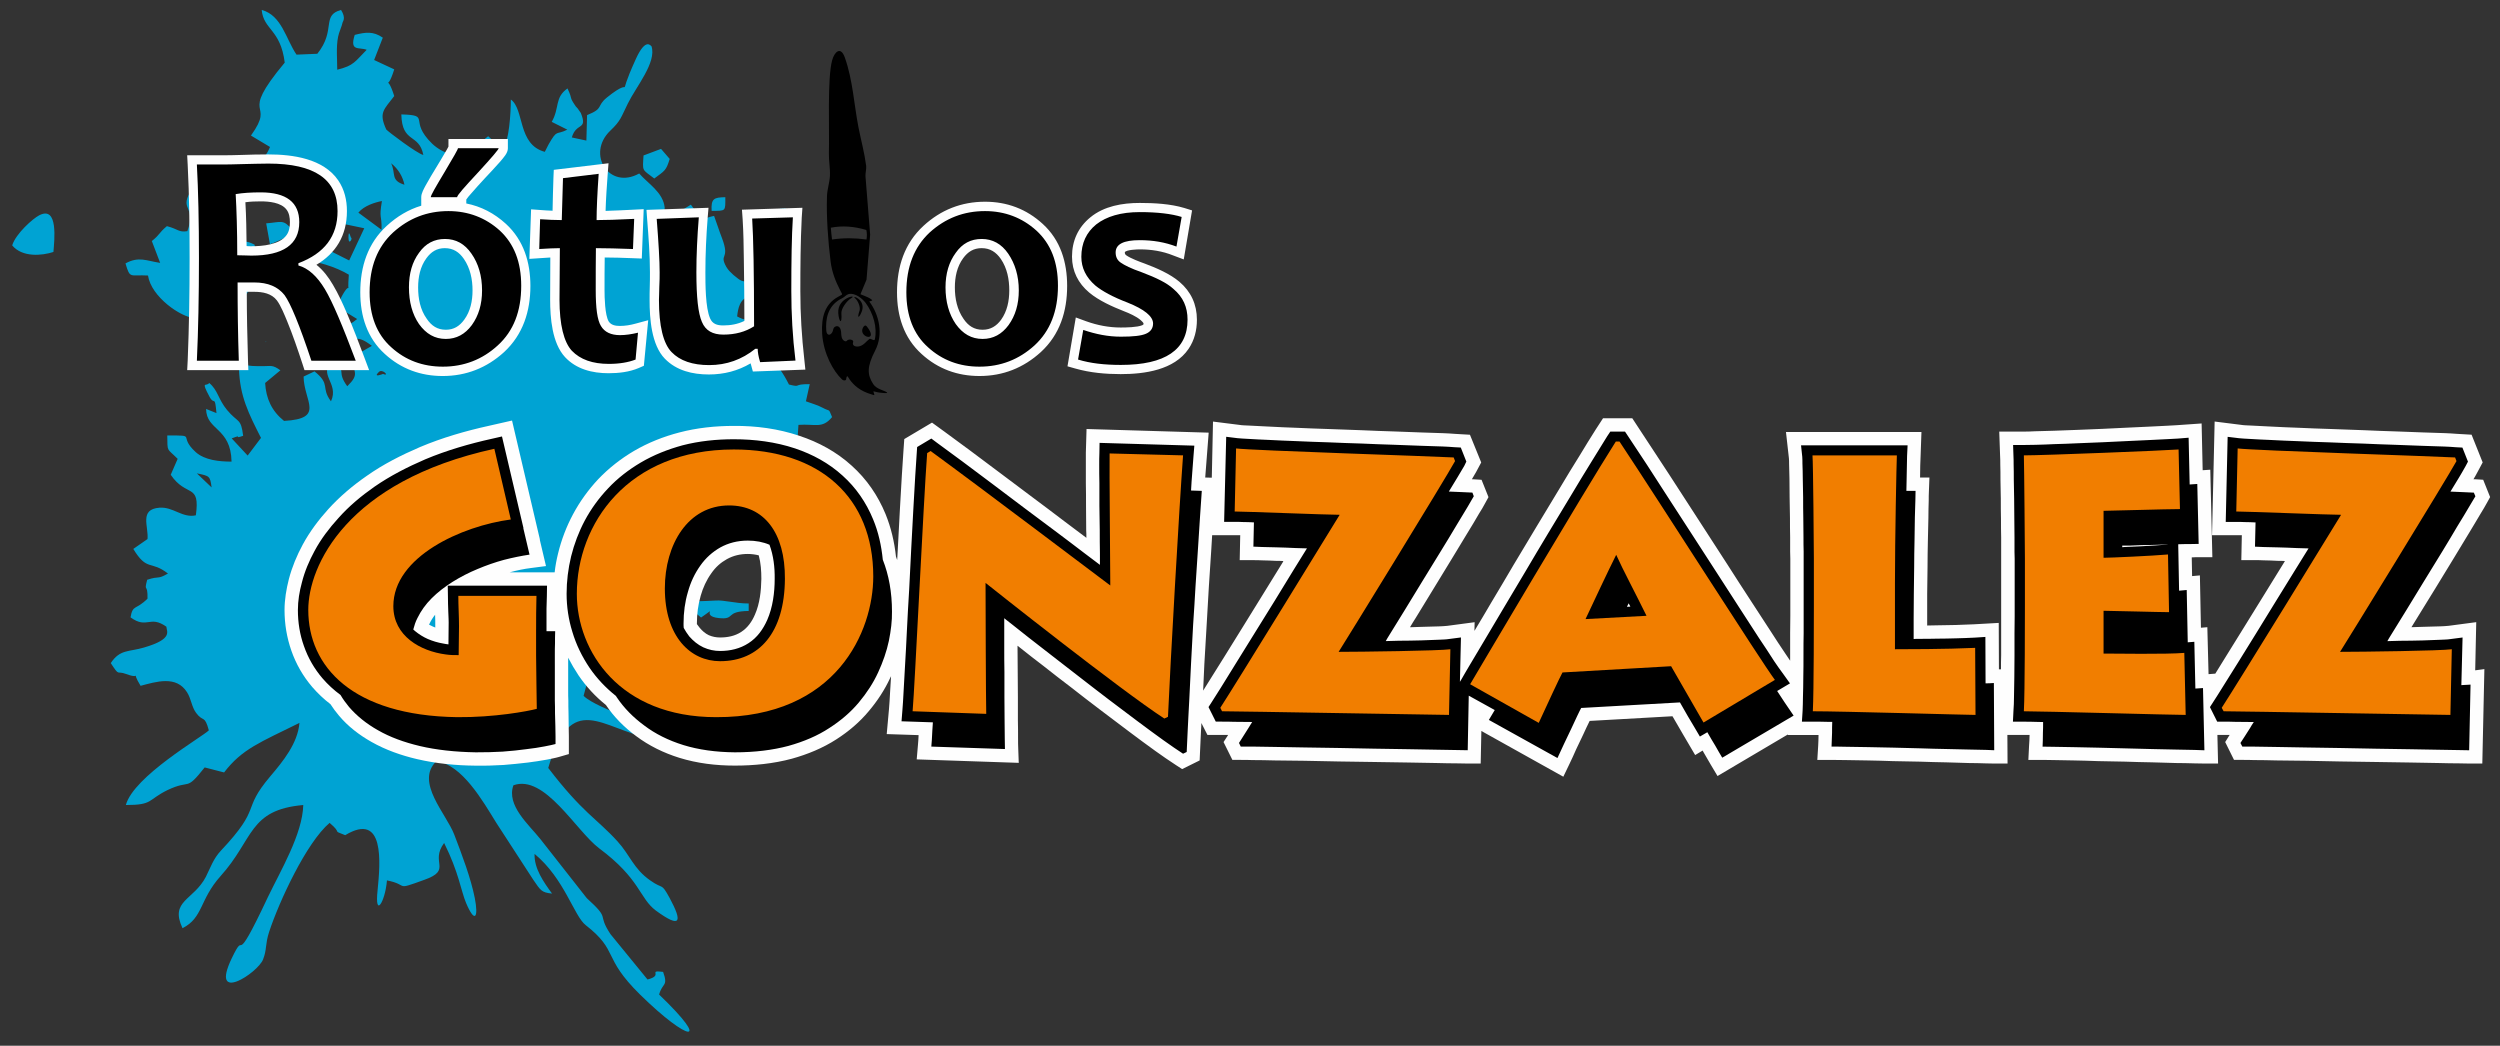
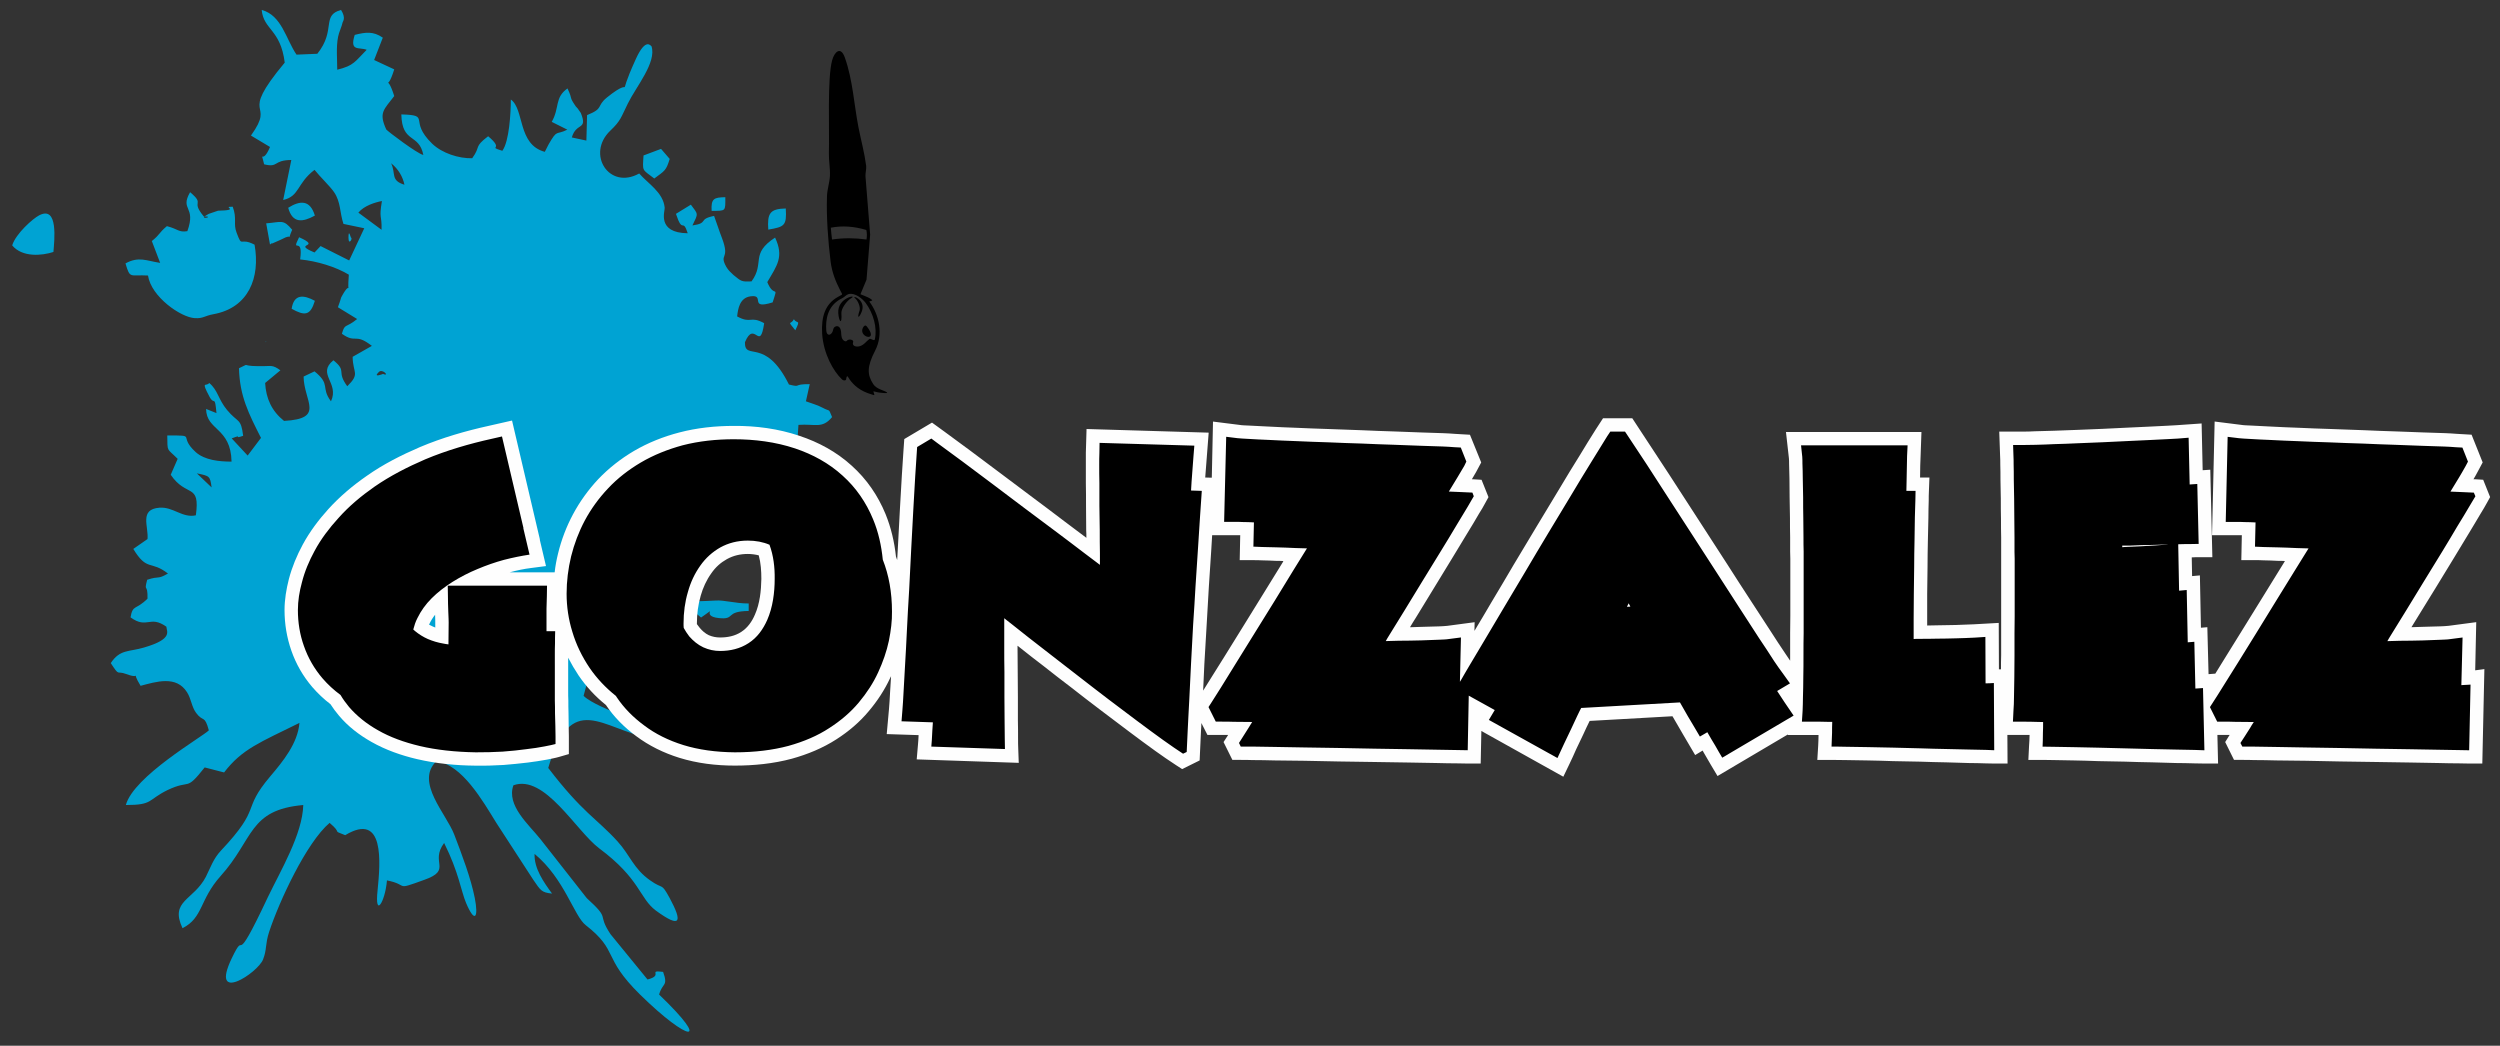
<svg xmlns="http://www.w3.org/2000/svg" version="1.1" id="Layer_1" x="0px" y="0px" width="300px" height="125.492px" viewBox="0 0 300 125.492" enable-background="new 0 0 300 125.492" xml:space="preserve">
  <rect x="0" y="0" width="300" height="125.492" fill="#333333" stroke="none" />
  <g>
    <path fill-rule="evenodd" clip-rule="evenodd" fill="#00A3D3" d="M23.625,56.806c1.539,0.312,1.58,0.312,1.768,1.684L23.625,56.806   z M26.869,50.901l-3.244,5.905L26.869,50.901z M26.869,50.901l-0.457-0.436 M25.975,49.571l0.437,0.894 M45.456,44.644   c0.437-0.457,1.372,0.582,0.499,0.229C45.955,44.873,44.687,45.392,45.456,44.644L45.456,44.644z M37.743,30.298l7.713,14.346   L37.743,30.298z M45.788,27.574l-2.785-2.058c0.665-0.811,1.954-1.227,2.827-1.393C45.456,26.369,45.83,25.662,45.788,27.574   L45.788,27.574z M46.932,19.591c0.873,0.686,1.414,1.643,1.601,2.578C46.828,21.649,47.535,20.839,46.932,19.591L46.932,19.591z    M37.743,30.298c-2.849-1.186,1.04-0.541-1.85-1.829c-1.04,2.1,0.54-0.292,0.125,2.661c2.037,0.208,4.241,0.873,5.842,1.83   c-0.249,3.161,0.416,0.229-0.915,2.724c0,0.042-0.312,0.999-0.395,1.185l2.308,1.414c-1.435,1.165-1.455,0.458-1.83,1.768   c1.747,1.247,1.518-0.166,3.597,1.455l-2.308,1.31c0.021,1.996,0.936,1.975-0.645,3.534c-1.372-1.871,0.042-1.726-1.663-3.118   c-2.038,1.663,0.749,2.681-0.291,4.928c-1.269-1.706,0.021-1.976-1.975-3.598l-1.31,0.624c0.021,2.953,2.641,5.052-2.35,5.323   c-1.476-1.185-2.162-2.682-2.266-4.553l1.83-1.518c-0.936-0.686-1.123-0.499-2.079-0.499h-0.603   c-2.246-0.021-0.77-0.437-2.287,0.25c0.083,3.347,1.164,5.447,2.641,8.357l-1.601,2.121l-1.913-2.059   c1.498-0.582,0.063,0.146,1.373-0.312c-0.27-2.183-0.603-1.497-1.933-3.098c-1.082-1.31-1.082-2.37-2.142-3.243   c-0.333,0.499-1.04-0.375,0.042,1.663c0.603,1.102,0.624-0.332,0.832,1.955l-1.248-0.5c0.042,2.621,2.973,2.205,3.057,6.321   c-1.456,0-3.223-0.167-4.304-1.144c-2.204-2.016,0.291-1.996-3.41-1.996c0.041,2.058-0.104,1.455,1.247,2.807l-0.832,1.912   c1.892,2.787,3.555,0.915,3.015,4.865c-1.622,0.354-2.703-1.039-4.366-0.914c-2.454,0.187-1.29,2.245-1.435,3.762l-1.705,1.185   c1.664,2.745,2.08,1.332,4.158,2.954c-1.351,0.769-0.915,0.229-2.494,0.748c-0.416,1.622,0.083,0.291,0.041,2.266   c-1.414,1.413-1.768,0.665-2.037,2.244c2.017,1.457,2.287-0.311,4.304,1.124c0,0.541,0.894,1.455-2.683,2.494   c-1.809,0.542-2.89,0.188-3.991,1.872c1.102,1.684,0.644,0.852,1.85,1.309c2.059,0.77,0.416-0.727,1.726,1.415   c1.892-0.5,4.283-1.268,5.572,0.769c0.519,0.812,0.541,1.747,1.102,2.495c0.852,1.145,0.998,0.167,1.517,2.08   c-0.79,0.79-9.022,5.51-9.959,8.96c3.286,0,2.579-0.602,4.99-1.788c2.869-1.372,2.1,0.27,4.47-2.724l2.329,0.603   c2.162-2.827,4.345-3.617,9.043-5.945c-0.208,2.473-1.996,4.636-3.493,6.403c-3.555,4.198-0.894,3.576-5.925,8.919   c-0.915,0.978-1.248,2.017-1.808,3.14c-1.477,2.848-4.367,2.848-2.807,6.174c2.494-1.268,2.016-3.389,4.553-6.237   c4.034-4.469,3.347-7.962,9.938-8.545c-0.083,3.472-2.724,7.881-4.241,11.041c-4.428,9.418-2.453,3.409-4.346,7.36   c-2.661,5.551,3.14,1.745,3.764,0.125c0.478-1.227,0.229-1.767,0.728-3.307c1.206-3.659,4.47-10.707,7.255-13.077   c1.642,1.394,0.146,0.811,1.871,1.477c4.761-2.87,4.221,3.285,3.888,6.612c-0.375,3.43,0.915,1.413,1.123-1.185   c2.744,0.54,0.79,1.269,4.47-0.063c3.431-1.207,0.645-2.079,2.391-4.428c1.767,3.535,2.017,5.738,2.64,7.214   c1.061,2.494,1.497,1.726,1.04-0.603c-0.479-2.412-1.518-5.136-2.453-7.589c-0.957-2.536-4.74-6.32-2.163-8.835   c3.098,0.395,5.593,4.803,7.214,7.422l4.428,6.819c0.873,1.269,0.978,1.518,2.245,1.643c-1.019-1.393-2.162-3.014-2.099-4.761   c3.576,2.952,4.74,7.464,6.133,8.545c4.034,3.16,1.913,3.784,6.528,8.336c5.842,5.738,8.691,6.134,2.287,0   c0.375-1.434,1.123-0.935,0.478-2.724c-1.954-0.229,0.146,0.396-1.871,0.915l-4.449-5.447c-1.705-2.598,0.124-1.622-2.849-4.324   l-5.551-7.069c-1.393-1.747-4.116-4.055-3.243-6.466c3.763-1.351,7.505,5.467,10.292,7.567c4.947,3.68,4.802,5.968,6.797,7.465   c3.098,2.266,3.161,1.289,1.664-1.497c-1.081-1.956-0.686-0.936-2.371-2.142c-1.975-1.393-2.391-3.015-3.888-4.658   c-2.474-2.723-4.199-3.429-8.315-8.815c2.744-9.417,6.465-4.678,12.225-3.555c1.269,0.25,6.445,2.038,7.63,2.598l-0.021-1.933   c-1.788-0.52-2.121-0.207-4.138-0.977c-2.308-0.895-9.834-3.181-11.455-4.782l0.437-1.642c1.455,1.019,3.7,2.037,5.489,1.455   c0.354-1.622,0.104,0-1.352-4.345c-2.017-0.666-4.47-0.894-4.699-3.43c2.807,0.02,4.677,1.788,6.674,0.333   c-0.374-4.096-8.192,0.644-7.464-5.593l3.452-1.414c0.312-4.033-3.638-1.727-1.788-6.777c0.042-0.104,0.52-1.248,0.541-1.269   l0.292-0.625c0.312-0.582,0.27-0.436,0.561-0.769c1.684,0.146,2.308,0.187,2.724,1.788c1.081,1.663-0.354,0.915,1.31,2.287   c1.476-0.604,1.143-1.311,2.682-1.997c1.642-0.707,1.934,0.333,3.244,1.124c1.393-0.812,1.06-0.416,2.204-1.56l-1.706-1.892   c0.749-1.122,1.04-1.518,2.579-1.746c0.083-0.021,0.208-0.042,0.291-0.042l0.582-0.042c0.146,0,0.707-0.208,1.497,0.291   c-0.728,2.079,0.562-0.583-1.705,0.998c0.249,1.476-0.083,0.624,1.164,1.539c-1.248,1.227-1.975,1.435-0.707,3.16   c2.371-0.333,1.498-0.437,1.622-2.267l0.831-3.14c1.685,0.083-0.437,0.562,1.851,0.937c2.62-2.558-0.769-0.749,1.144-3.369   c1.58-0.063,1.039-0.291,2.183,1.206c-0.749,2.391-0.77,0.292-1.29,2.163c1.539,1.102,1.269,0.332,2.974,2.058l-1.851,0.54   l6.653,4.949c0.707,0.685,0.353,0.042,0.603,0.956c-1.871,1.352-4.179-0.271-5.78,1.913c2.931,0,2.599,0.853,4.72-0.25   c2.121-1.123,2.35-0.873,4.346,0.312l1.122-1.392c1.206,1.164,0.624,0.935,2.059,1.33c-0.166-1.829-1.996-2.932-3.472-3.95   c-1.227,1.726,0.374-0.187-0.582,1.747c-2.89-0.353-3.389-2.245-4.345-4.283c-0.769-1.56-2.578-2.87-3.763-4.553   c0.936-1.581,0.873-1.767,2.266-2.848c-1.768-2.287-2.08-1.04-1.809-4.408c2.017-0.146,2.849,0.5,4.034-0.935   c-0.499-1.144-0.104-0.562-1.185-1.144c-0.353-0.208-1.518-0.604-1.955-0.748l0.458-2.059c-2.121-0.021-0.915,0.437-2.495,0.042   c-2.869-5.779-5.322-2.745-5.28-5.073c1.165-2.765,1.788,1.29,2.308-2.287c-1.726-0.936-1.539,0.125-3.244-0.811   c0.104-0.936,0.313-2.245,1.622-2.412c1.809-0.25-0.291,1.643,2.64,0.728c0.728-2.266,0.188-0.395-0.645-2.433   c1.186-2.016,2.017-3.036,0.936-5.343c-3.036,1.996-1.185,3.015-2.828,5.26c-1.186,0.042-1.206,0.021-2.162-0.769   c-0.271-0.25-0.624-0.562-0.853-0.957c-0.935-1.684,0.478-0.79-0.52-3.451c-0.354-0.895-0.582-1.684-0.957-2.682   c-1.996,0.396-0.582,0.852-2.599,1.144c0.728-1.497,0.707-1.289-0.187-2.495l-1.789,1.102c0.832,2.516,0.79,0.395,1.414,2.329   c-3.763-0.042-2.723-2.682-2.765-3.056c-0.167-1.85-2.017-2.911-3.057-4.117c-3.617,2.017-6.383-2.35-3.472-5.135   c1.289-1.227,1.269-1.581,2.121-3.285c0.978-1.996,3.452-4.906,2.828-6.84c-0.063,0-0.666-1.144-1.871,1.497   c-2.662,5.843,0.229,1.664-3.472,4.637c-1.331,1.081-0.313,1.29-2.391,2.121l-0.083,3.057l-1.746-0.375   c0.52-1.851,1.934-0.811,1.081-2.932l-0.374-0.54c-0.063-0.084-0.167-0.167-0.229-0.25c-0.894-1.31-0.291-0.666-0.998-2.163   c-1.581,1.123-0.915,2.308-1.892,4.013l1.871,0.936c-1.393,0.707-1.164-0.125-2.246,1.767l-0.458,0.894   c-3.285-0.873-2.433-5.114-4.075-6.279c0,1.58-0.187,5.031-1.019,6.154c-1.913-0.603,0.374-0.021-1.705-1.747   c-1.767,1.352-0.832,1.164-1.913,2.641c-1.601,0.042-3.617-0.603-4.802-1.747c-2.932-2.848-0.021-3.41-3.701-3.513   c0.083,3.535,2.121,2.225,2.641,4.864c-0.707-0.125-4.325-2.869-4.449-3.056c-0.936-2.037-0.291-2.37,0.956-4.012   c-0.998-3.181-0.998,0,0-3.201l-2.412-1.124l1.04-2.681c-1.144-0.791-2.059-0.666-3.369-0.333c-0.644,2.038,0.52,1.435,1.435,1.788   c-1.393,1.393-1.498,1.892-3.534,2.391c0-1.29-0.146-2.682,0.103-3.951c0.083-0.499,0.458-1.268,0.541-1.725   c0.021-0.125,0.437-0.499-0.187-1.497c-2.391,0.645-0.562,2.412-2.848,5.26l-2.495,0.104c-1.268-1.851-1.768-4.72-4.179-5.364   c0.229,2.412,2.266,2.308,2.765,6.32c-5.759,6.903-0.935,4.408-4.054,8.753l2.287,1.371c-0.957,2.288-1.164,0.105-0.707,2.08   c1.789,0.437,1.019-0.499,3.264-0.519l-0.977,4.802c1.996-0.457,1.622-1.996,3.763-3.617c0.603,0.77,1.871,1.975,2.349,2.682   c0.812,1.185,0.666,2.453,1.123,3.804l2.495,0.521L41.9,31.254l-3.43-1.726L37.743,30.298z M22.482,27.741   c-1.061,0.166-1.082-0.25-2.454-0.604c-1.019,0.853-0.79,0.977-1.809,1.788l0.998,2.62c-1.684-0.25-2.537-0.811-4.159,0.062   c0.562,1.913,0.52,1.331,2.703,1.456c0.375,2.557,3.951,5.031,5.614,5.114c1.018,0.063,1.123-0.27,2.266-0.478   c4.179-0.77,5.614-4.366,4.906-8.337c-1.83-0.957-1.435,0.478-2.162-1.456c-0.416-1.081,0.083-1.622-0.458-3.098   c-1.455-0.021,1.082,0.416-1.767,0.478l-1.102,0.375c-1.642,0.873,0.936,0.292-0.603,0.312c-1.663-1.995,0.25-1.309-1.643-2.91   C21.547,25.267,23.584,24.705,22.482,27.741L22.482,27.741z M1.463,29.446c1.206,1.455,3.555,1.247,4.948,0.79   c0.104-1.332,0.624-5.635-1.726-4.387C3.958,26.223,1.899,28.031,1.463,29.446L1.463,29.446z M74.854,67.077   c2.391,1.269,0.499-1.309,3.514,0.769l1.081-2.12l2.1,0.457c1.144-1.247,1.102-0.852,1.497-2.287   c-1.705-0.77-2.827-0.125-4.262,0.707C77.224,65.496,75.769,65.829,74.854,67.077L74.854,67.077z M82.131,72.419l1.996,1.685   c2.328-1.602-0.229-0.188,2.12,0.063c2.079,0.229,0.666-0.812,3.597-0.853v-0.895c-1.643,0-2.932-0.436-3.993-0.353   C84.417,72.17,82.484,72.087,82.131,72.419L82.131,72.419z M77.224,18.656c-0.125,1.954-0.208,1.621,1.289,2.765   c1.248-0.935,1.414-0.915,1.851-2.35l-1.04-1.206L77.224,18.656z M32.399,29.342c0.083-0.042,0.229-0.208,0.27-0.125l0.853-0.375   c0.083-0.042,0.229-0.104,0.312-0.145c1.538-0.832,0.499,0.499,1.227-1.123c-1.082-1.31-1.269-0.915-3.119-0.77L32.399,29.342z    M34.583,24.934c0.52,1.892,1.726,1.747,3.202,0.936C37.202,23.957,36.017,24.04,34.583,24.934L34.583,24.934z M92.193,27.554   c1.954-0.333,2.225-0.478,2.1-2.537C92.359,25.059,92.068,25.62,92.193,27.554L92.193,27.554z M34.998,37.055   c1.58,0.873,2.246,0.832,2.786-0.957C36.454,35.371,35.268,35.247,34.998,37.055L34.998,37.055z M85.395,25.308   c1.747-0.021,1.643,0.083,1.643-1.643C85.665,23.687,85.312,23.832,85.395,25.308L85.395,25.308z M95.437,39.633   c0.687-1.393,0.187-0.707-0.167-1.33C94.896,39.051,94.397,38.344,95.437,39.633L95.437,39.633z M41.817,28.51   c0,1.04,0.562,0.063,0.292,0C42.088,28.51,41.817,27.367,41.817,28.51L41.817,28.51z M91.195,73.751l0.146-0.125   C91.32,73.625,91.154,73.708,91.195,73.751L91.195,73.751z M31.858,41.067l0.125-0.145C31.983,40.943,31.817,41.005,31.858,41.067   L31.858,41.067z" />
    <path fill-rule="evenodd" clip-rule="evenodd" fill="#FEFEFE" d="M68.18,78.927c0,0.271,0,0.52,0,0.791v3.16   c0,0.395,0,0.811,0.021,1.207c0,0.499,0,0.977,0.02,1.475c0,0.52,0.021,1.02,0.021,1.539c0,0.438,0.021,0.852,0.021,1.289   c0,0.312,0,0.604,0,0.895v1.206L67.12,90.82c-0.478,0.145-0.998,0.229-1.477,0.333c-0.769,0.146-1.538,0.25-2.308,0.354   c-0.977,0.124-1.954,0.207-2.91,0.29c-1.123,0.063-2.225,0.104-3.348,0.083c-2.35-0.02-4.74-0.249-7.048-0.79   c-1.871-0.437-3.763-1.101-5.447-2.058c-1.477-0.832-2.828-1.871-3.909-3.159c-0.374-0.437-0.707-0.896-1.019-1.373   c-0.79-0.603-1.518-1.289-2.183-2.058c-1.102-1.29-1.955-2.765-2.516-4.387c-0.541-1.559-0.811-3.182-0.811-4.845   c0-1.247,0.208-2.495,0.521-3.721c0.374-1.435,0.956-2.828,1.663-4.138c0.832-1.539,1.892-2.952,3.057-4.241   c1.372-1.517,2.952-2.848,4.636-4.012c1.975-1.393,4.158-2.495,6.382-3.452c2.661-1.122,5.468-1.933,8.296-2.557l2.745-0.624   l3.347,14.283H64.77l0.749,3.181l-1.767,0.229c-0.874,0.104-1.726,0.29-2.578,0.519h5.385c0.083-0.769,0.229-1.539,0.416-2.286   c0.395-1.623,0.998-3.203,1.788-4.679c0.811-1.518,1.83-2.932,3.015-4.199c1.268-1.331,2.703-2.454,4.283-3.39   c1.705-0.998,3.535-1.725,5.447-2.224c2.142-0.562,4.345-0.79,6.549-0.79c2.661-0.021,5.322,0.333,7.858,1.185   c2.329,0.77,4.47,1.934,6.279,3.576c1.809,1.621,3.16,3.597,4.074,5.821c0.666,1.643,1.061,3.347,1.248,5.093   c0.042,0.125,0.104,0.271,0.146,0.417c0.021-0.479,0.062-0.978,0.083-1.456c0.083-1.559,0.166-3.118,0.249-4.699   c0.083-1.331,0.146-2.661,0.229-3.992c0.062-0.956,0.125-1.913,0.187-2.869l0.104-1.497l3.327-1.975l1.518,1.102   c1.019,0.749,2.059,1.518,3.078,2.266c1.206,0.915,2.432,1.809,3.638,2.724c1.31,0.977,2.599,1.954,3.909,2.932   c1.268,0.935,2.515,1.892,3.783,2.848c0.853,0.644,1.726,1.289,2.6,1.954c0-0.312,0-0.603-0.021-0.894   c0-0.977-0.021-1.954-0.021-2.932c0-0.915,0-1.83-0.021-2.744c0-0.727,0-1.476,0-2.225c0-0.458,0-0.936,0-1.414l0.083-2.848   l14.657,0.437l-0.229,2.973c-0.062,0.811-0.125,1.601-0.187,2.412l0.79,0.021l0.145-6.736l3.14,0.395   c0.375,0.063,0.748,0.063,1.123,0.083c0.831,0.042,1.663,0.083,2.495,0.125c1.102,0.063,2.202,0.104,3.306,0.146   c1.289,0.063,2.557,0.104,3.824,0.146c1.352,0.042,2.683,0.104,4.014,0.146c1.288,0.063,2.557,0.103,3.847,0.145   c1.101,0.042,2.223,0.083,3.347,0.125c0.832,0.021,1.684,0.063,2.536,0.083c0.479,0.021,0.936,0.041,1.413,0.083l1.788,0.104   l1.352,3.327l-0.623,1.164c-0.167,0.292-0.333,0.562-0.499,0.853c0.063,0,0.104,0,0.146,0l1.018,0.062l0.831,2.079l-0.353,0.645   c-0.229,0.458-0.521,0.915-0.79,1.352c-0.457,0.79-0.914,1.559-1.393,2.328c-0.625,1.019-1.228,2.038-1.851,3.056   c-0.707,1.144-1.414,2.308-2.12,3.473c-0.729,1.185-1.456,2.37-2.184,3.575c-0.25,0.396-0.5,0.791-0.729,1.186   c0.438-0.021,0.874-0.021,1.31-0.042c0.729-0.021,1.457-0.041,2.184-0.062c0.313-0.021,0.665-0.021,0.978-0.063l3.284-0.438   l-0.021,1.041c0.687-1.145,1.373-2.287,2.037-3.431c0.896-1.497,1.789-2.994,2.662-4.491c0.935-1.559,1.87-3.119,2.807-4.678   c0.915-1.497,1.809-3.014,2.723-4.511c0.791-1.331,1.602-2.661,2.434-3.992c0.623-1.04,1.269-2.079,1.913-3.098l0.852-1.31h3.514   l0.831,1.269c0.749,1.123,1.498,2.266,2.225,3.389c0.895,1.351,1.768,2.703,2.642,4.054c0.956,1.477,1.912,2.952,2.868,4.429   c0.957,1.498,1.913,2.972,2.891,4.47c0.893,1.414,1.809,2.807,2.724,4.221c0.789,1.226,1.579,2.433,2.369,3.638   c0.603,0.936,1.206,1.872,1.83,2.787c0.188,0.27,0.375,0.561,0.562,0.832c0-0.229,0-0.479,0-0.708c0-0.853,0-1.726,0-2.599   c0-0.686,0.021-1.372,0.021-2.058c0-0.374,0-0.77,0-1.144v-5.739c0-0.291-0.021-0.56-0.021-0.832c0-0.602,0-1.184,0-1.767   c-0.021-0.749-0.021-1.518-0.021-2.266c-0.021-0.811-0.021-1.643-0.042-2.474c0-0.749-0.02-1.518-0.02-2.287   c-0.021-0.583-0.021-1.165-0.043-1.768c0-0.208,0-0.437-0.021-0.645l-0.354-3.16h16.258l-0.104,2.951   c-0.021,0.354-0.021,0.708-0.041,1.061c0,0.479-0.021,0.957-0.021,1.456h1.123l-0.063,1.663c-0.021,0.353-0.021,0.728-0.021,1.081   c-0.021,0.707-0.04,1.393-0.04,2.1c-0.021,0.936-0.043,1.85-0.063,2.786c-0.021,1.04-0.041,2.099-0.041,3.14   c-0.022,1.081-0.022,2.142-0.042,3.223c0,0.976,0,1.953,0,2.931v0.833c0.375,0,0.749-0.022,1.122-0.022   c0.77-0.021,1.56-0.021,2.329-0.041c0.707-0.021,1.435-0.063,2.162-0.083l2.974-0.167l0.021,5.572h0.249   c0-0.583,0-1.144,0.021-1.726c0-0.853,0-1.726,0-2.578c0-0.687,0-1.373,0-2.059c0-0.374,0-0.728,0-1.102v-5.8   c0-0.271,0-0.541,0-0.832c0-0.561,0-1.123,0-1.705c-0.021-0.749-0.021-1.476-0.021-2.225c-0.021-0.811-0.021-1.622-0.021-2.432   c-0.021-0.77-0.021-1.539-0.042-2.308c0-0.603,0-1.227-0.021-1.83c0-0.333,0-0.666-0.021-0.977l-0.104-2.953h2.953   c0.436,0,0.894-0.021,1.352-0.042c0.748-0.021,1.497-0.042,2.244-0.062c0.936-0.042,1.872-0.063,2.808-0.104   c1.018-0.042,2.038-0.083,3.077-0.125c0.997-0.042,2.017-0.104,3.014-0.146c0.895-0.041,1.789-0.083,2.682-0.125   c0.707-0.042,1.394-0.062,2.08-0.104c0.375-0.021,0.748-0.042,1.102-0.063l2.973-0.207l0.126,5.612l0.914-0.062l0.249,10.5h-1.643   c-0.27,0-0.54,0-0.831,0.021l0.042,2.245l0.936-0.082l0.125,6.278l0.768-0.063l0.146,5.634l0.811-0.062   c0.437-0.707,0.874-1.414,1.311-2.121c0.748-1.185,1.476-2.37,2.204-3.555c0.811-1.289,1.601-2.579,2.391-3.867   c0.789-1.269,1.58-2.537,2.35-3.806c0.041-0.062,0.063-0.125,0.104-0.166c-0.291-0.021-0.583-0.021-0.873-0.021   c-0.583-0.042-1.164-0.042-1.767-0.063c-0.313-0.021-0.646-0.021-0.956-0.021h-1.644l0.063-2.994c-0.229,0-0.437,0-0.665,0h-2.911   l0.312-13.639l3.14,0.395c0.375,0.063,0.749,0.063,1.123,0.083c0.832,0.042,1.663,0.083,2.474,0.125   c1.122,0.063,2.225,0.104,3.326,0.146c1.269,0.063,2.559,0.104,3.825,0.146c1.332,0.042,2.662,0.104,4.013,0.146   c1.27,0.063,2.559,0.103,3.826,0.145c1.123,0.042,2.246,0.083,3.348,0.125c0.852,0.021,1.705,0.063,2.558,0.083   c0.457,0.021,0.936,0.041,1.413,0.083l1.788,0.104l1.331,3.327l-0.624,1.164c-0.146,0.292-0.313,0.562-0.479,0.853   c0.041,0,0.104,0,0.146,0l1.018,0.062l0.832,2.079l-0.353,0.645c-0.251,0.458-0.521,0.915-0.792,1.352   c-0.456,0.79-0.936,1.559-1.392,2.328c-0.624,1.019-1.247,2.038-1.851,3.056c-0.707,1.144-1.414,2.308-2.12,3.473   c-0.729,1.185-1.456,2.37-2.204,3.575c-0.229,0.396-0.479,0.791-0.728,1.186c0.436-0.021,0.894-0.021,1.329-0.042   c0.728-0.021,1.456-0.041,2.184-0.062c0.313-0.021,0.646-0.021,0.957-0.063l3.306-0.438l-0.125,5.78l1.102-0.146l-0.249,11.332   h-1.58c-0.396,0-0.77-0.021-1.164-0.021c-0.832,0-1.685-0.02-2.517-0.041c-1.143-0.021-2.307-0.041-3.449-0.062   c-1.353-0.022-2.704-0.042-4.056-0.063c-1.435-0.021-2.849-0.042-4.282-0.063c-1.373-0.021-2.744-0.062-4.096-0.083   c-1.206-0.021-2.413-0.021-3.597-0.042c-0.894-0.021-1.789-0.042-2.683-0.042c-0.457-0.021-0.915-0.021-1.372-0.021h-0.998   l-1.06-2.14l0.478-0.77c0.021-0.021,0.042-0.041,0.063-0.083c-0.25,0-0.479,0-0.728,0h-0.748l0.082,3.431h-1.643   c-0.395,0-0.811-0.021-1.206-0.021c-0.748-0.02-1.475-0.041-2.204-0.041c-0.956-0.021-1.912-0.062-2.868-0.083   c-1.081-0.021-2.141-0.041-3.223-0.083c-1.082-0.021-2.162-0.042-3.244-0.063c-0.977-0.041-1.974-0.062-2.951-0.083   c-0.79-0.021-1.56-0.021-2.328-0.042c-0.479,0-0.937-0.021-1.394-0.021h-1.705l0.083-1.683c0.043-0.437,0.043-0.874,0.063-1.31   c-0.23,0-0.458,0-0.687,0h-1.977l0.021,3.431h-1.601c-0.354,0-0.686-0.021-1.039-0.021c-0.666-0.02-1.331-0.041-1.996-0.041   c-0.915-0.021-1.83-0.062-2.744-0.083c-1.039-0.021-2.08-0.041-3.119-0.083c-1.081-0.021-2.161-0.042-3.243-0.063   c-1.019-0.041-2.038-0.062-3.057-0.083c-0.852-0.021-1.704-0.021-2.557-0.042c-0.582,0-1.186-0.021-1.767-0.021h-1.706l0.104-1.683   c0.021-0.437,0.042-0.874,0.042-1.31c-0.229,0-0.457,0-0.686,0h-2.994v-0.062l-8.44,4.989l-0.831-1.393   c-0.271-0.479-0.563-0.957-0.833-1.436c-0.041-0.082-0.083-0.145-0.124-0.228l-0.896,0.541l-1.454-2.474   c-0.27-0.478-0.562-0.957-0.832-1.434c-0.146-0.25-0.291-0.5-0.437-0.75l-9.938,0.561c0,0,0,0.021-0.021,0.042   c-0.25,0.52-0.499,1.019-0.727,1.539c-0.292,0.624-0.583,1.227-0.873,1.829c-0.25,0.583-0.521,1.164-0.79,1.726l-0.749,1.559   l-9.835-5.489l-0.082,3.909h-1.56c-0.396,0-0.79-0.021-1.186-0.021c-0.831,0-1.663-0.02-2.494-0.041   c-1.164-0.021-2.309-0.041-3.472-0.062c-1.353-0.022-2.704-0.042-4.055-0.063c-1.413-0.021-2.848-0.042-4.262-0.063   c-1.372-0.021-2.744-0.062-4.117-0.083c-1.206-0.021-2.391-0.021-3.597-0.042c-0.895-0.021-1.767-0.042-2.661-0.042   c-0.457-0.021-0.935-0.021-1.393-0.021h-0.998l-1.061-2.14l0.5-0.77c0.021-0.021,0.021-0.041,0.042-0.083c-0.229,0-0.479,0-0.728,0   h-1.746l-0.729-1.435c0,0.292-0.02,0.583-0.041,0.853c-0.042,0.915-0.084,1.809-0.125,2.703l-0.042,0.936l-2.1,1.04l-0.769-0.499   c-0.831-0.541-1.643-1.101-2.454-1.684c-1.039-0.749-2.058-1.498-3.077-2.266c-1.165-0.874-2.307-1.746-3.471-2.62   c-1.186-0.895-2.371-1.81-3.535-2.724c-1.123-0.852-2.224-1.704-3.327-2.578c-0.957-0.727-1.892-1.455-2.827-2.204   c-0.083-0.062-0.188-0.146-0.292-0.229c0,0.104,0,0.208,0,0.332c0,0.936,0.021,1.872,0.021,2.828c0,0.998,0.021,1.996,0.021,3.015   c0,0.915,0,1.85,0,2.786c0.02,0.728,0.02,1.455,0.02,2.203c0,0.396,0,0.79,0.021,1.186l0.062,1.705l-12.245-0.416l0.145-1.685   c0.042-0.416,0.063-0.811,0.083-1.226l-3.826-0.125l0.271-2.994c0.062-0.624,0.083-1.248,0.124-1.893   c0.042-0.687,0.083-1.373,0.125-2.059c-0.042,0.083-0.062,0.146-0.104,0.208c-0.665,1.435-1.538,2.766-2.557,3.971   c-1.102,1.331-2.432,2.453-3.888,3.389c-1.642,1.061-3.472,1.809-5.343,2.329c-2.225,0.603-4.574,0.831-6.861,0.831   c-2.246,0-4.512-0.271-6.653-0.935c-1.872-0.583-3.618-1.435-5.177-2.599c-1.414-1.041-2.661-2.287-3.638-3.742   c-1.269-1.019-2.37-2.205-3.285-3.556C68.971,80.362,68.555,79.655,68.18,78.927L68.18,78.927z M144.377,82.877   c0.271-0.416,0.541-0.852,0.791-1.269c0.603-0.956,1.206-1.912,1.809-2.89c0.728-1.185,1.456-2.37,2.204-3.555   c0.79-1.289,1.601-2.579,2.391-3.867c0.769-1.269,1.56-2.537,2.349-3.806c0.021-0.062,0.063-0.125,0.083-0.166   c-0.291-0.021-0.581-0.021-0.852-0.021c-0.603-0.042-1.185-0.042-1.767-0.063c-0.333-0.021-0.646-0.021-0.978-0.021h-1.642   l0.063-2.994c-0.208,0-0.437,0-0.666,0h-2.703c-0.042,0.582-0.063,1.143-0.104,1.725c-0.104,1.498-0.187,2.973-0.291,4.45   c-0.083,1.559-0.187,3.14-0.271,4.699c-0.104,1.539-0.166,3.077-0.271,4.615C144.481,80.777,144.419,81.817,144.377,82.877   L144.377,82.877z M52.213,73.771c-0.271,0.333-0.5,0.707-0.687,1.101c-0.021,0.021-0.021,0.063-0.042,0.084   c0.166,0.082,0.333,0.166,0.499,0.249c0.083,0.021,0.167,0.062,0.25,0.104v-0.208C52.234,74.665,52.234,74.208,52.213,73.771   L52.213,73.771z M83.627,74.893c0.104,0.146,0.208,0.292,0.333,0.438c0.311,0.375,0.665,0.687,1.102,0.895   c0.437,0.186,0.873,0.271,1.352,0.271c0.894,0,1.767-0.167,2.536-0.667c0.77-0.499,1.29-1.247,1.643-2.078   c0.582-1.311,0.748-2.87,0.77-4.284c0-0.936-0.063-1.912-0.313-2.827c-0.416-0.104-0.873-0.166-1.31-0.166   c-0.894,0-1.725,0.187-2.515,0.623c-0.748,0.416-1.373,0.978-1.871,1.706c-0.582,0.811-0.999,1.726-1.269,2.682   c-0.312,1.082-0.458,2.204-0.458,3.348C83.627,74.852,83.627,74.873,83.627,74.893L83.627,74.893z" />
    <path fill-rule="evenodd" clip-rule="evenodd" d="M175.189,81.817l0.167-0.27c0.311-0.562,0.644-1.102,0.956-1.642   c0.583-0.978,1.164-1.956,1.746-2.932c0.769-1.289,1.538-2.599,2.307-3.888c0.896-1.498,1.768-2.973,2.663-4.471   c0.914-1.559,1.85-3.119,2.785-4.678c0.915-1.497,1.809-3.014,2.724-4.511c0.79-1.331,1.601-2.661,2.411-3.971   c0.646-1.04,1.269-2.058,1.913-3.098l0.375-0.562h1.767l0.374,0.562c0.749,1.123,1.476,2.245,2.226,3.368   c0.873,1.351,1.746,2.703,2.619,4.054c0.956,1.477,1.913,2.952,2.869,4.429c0.957,1.498,1.912,2.973,2.89,4.469   c0.915,1.414,1.808,2.807,2.724,4.221c0.79,1.227,1.58,2.433,2.369,3.66c0.625,0.915,1.228,1.851,1.83,2.786   c0.354,0.52,0.728,1.061,1.103,1.559l0.79,1.103l-1.539,0.914l0.873,1.331c0.521,0.748,0.874,1.289,1.103,1.622l-8.565,5.051   c-0.25-0.436-0.541-0.894-0.832-1.435c-0.313-0.519-0.645-1.061-0.956-1.622l-0.895,0.52l-0.623-1.061   c-0.292-0.478-0.563-0.956-0.853-1.434c-0.313-0.541-0.624-1.082-0.915-1.602l-11.851,0.666c-0.084,0.166-0.25,0.458-0.458,0.916   c-0.208,0.436-0.458,0.956-0.728,1.559c-0.291,0.603-0.583,1.206-0.873,1.829c-0.291,0.625-0.54,1.185-0.79,1.705l-8.232-4.574   c0.145-0.229,0.374-0.624,0.706-1.185l-3.119-1.726l-0.124,6.549c-0.146,0-0.52-0.021-1.165-0.021   c-0.644-0.021-1.475-0.021-2.494-0.042c-1.02-0.02-2.183-0.041-3.473-0.062c-1.268-0.021-2.64-0.041-4.053-0.063   c-1.415-0.021-2.849-0.062-4.263-0.083c-1.435-0.021-2.807-0.042-4.116-0.063c-1.31-0.02-2.516-0.042-3.576-0.063   c-1.081-0.021-1.975-0.021-2.682-0.042c-0.707,0-1.186,0-1.415,0l-0.208-0.436c0.25-0.396,0.645-0.998,1.144-1.809   c0.145-0.229,0.291-0.458,0.437-0.707c-0.749,0-1.476-0.021-2.225-0.021c-0.458-0.021-0.915-0.021-1.393-0.021h-0.749l-0.873-1.748   l0.374-0.581c0.375-0.603,0.77-1.207,1.145-1.81c0.602-0.956,1.185-1.933,1.788-2.889c0.749-1.186,1.476-2.371,2.204-3.555   c0.811-1.29,1.601-2.599,2.412-3.888c0.769-1.269,1.56-2.537,2.329-3.806c0.52-0.832,1.039-1.663,1.56-2.515l-1.394-0.041   c-0.812-0.042-1.539-0.063-2.246-0.083c-0.686-0.021-1.268-0.042-1.767-0.042c-0.499-0.021-0.832-0.042-1.019-0.042l0.063-2.911   c-0.437-0.021-0.873-0.042-1.331-0.042c-0.312-0.021-0.645-0.021-0.977-0.021h-1.268l0.249-10.209l1.352,0.167   c0.416,0.042,0.853,0.062,1.248,0.083c0.832,0.062,1.664,0.083,2.495,0.125c1.123,0.063,2.226,0.104,3.326,0.146   c1.289,0.063,2.558,0.104,3.847,0.145c1.33,0.063,2.662,0.104,3.992,0.146c1.289,0.062,2.558,0.104,3.846,0.146   c1.123,0.042,2.225,0.083,3.348,0.125c0.832,0.021,1.684,0.063,2.536,0.083c0.458,0.021,0.915,0.042,1.372,0.083l0.79,0.042   l0.666,1.685l-0.25,0.52c-0.25,0.437-0.52,0.894-0.79,1.331c-0.353,0.582-0.706,1.163-1.06,1.746   c0.562,0.021,1.039,0.042,1.454,0.062c0.666,0.042,1.123,0.063,1.373,0.063l0.166,0.437c-0.124,0.228-0.374,0.665-0.749,1.289   c-0.374,0.624-0.831,1.393-1.393,2.308c-0.562,0.936-1.164,1.955-1.851,3.056c-0.687,1.103-1.394,2.267-2.12,3.453   c-0.728,1.205-1.456,2.391-2.183,3.575c-0.728,1.186-1.414,2.309-2.079,3.369l-0.188,0.333c0.5-0.021,1.02-0.021,1.539-0.042   c0.913,0,1.83-0.021,2.724-0.042c0.748-0.021,1.476-0.063,2.203-0.083c0.374-0.021,0.77-0.021,1.123-0.083l1.434-0.186   L175.189,81.817z M270.599,65.601c0.187,0,0.519,0.021,1.018,0.042c0.479,0,1.081,0.021,1.768,0.042   c0.687,0.021,1.435,0.041,2.225,0.083l1.414,0.041c-0.521,0.852-1.039,1.684-1.56,2.515c-0.79,1.269-1.56,2.537-2.35,3.806   c-0.789,1.289-1.601,2.598-2.391,3.888c-0.728,1.184-1.478,2.37-2.204,3.555c-0.604,0.956-1.206,1.934-1.809,2.889   c-0.374,0.603-0.749,1.207-1.145,1.81l-0.373,0.581l0.873,1.748h0.77c0.457,0,0.914,0,1.394,0.021c0.727,0,1.475,0.021,2.224,0.021   c-0.167,0.249-0.312,0.478-0.437,0.707c-0.52,0.811-0.895,1.413-1.165,1.809l0.229,0.436c0.229,0,0.687,0,1.393,0   c0.707,0.021,1.602,0.021,2.683,0.042s2.266,0.042,3.597,0.063c1.31,0.021,2.682,0.042,4.096,0.063   c1.435,0.021,2.869,0.062,4.282,0.083c1.414,0.021,2.766,0.042,4.055,0.063s2.434,0.042,3.473,0.062   c1.018,0.022,1.85,0.022,2.494,0.042c0.644,0,1.019,0.021,1.144,0.021l0.166-7.879c-0.187,0.021-0.562,0.041-1.103,0.062   l0.146-5.716l-1.434,0.186c-0.354,0.063-0.771,0.063-1.124,0.083c-0.729,0.02-1.476,0.063-2.203,0.083   c-0.915,0.021-1.83,0.042-2.745,0.042c-0.499,0.021-1.019,0.021-1.518,0.042l0.188-0.333c0.665-1.061,1.351-2.184,2.079-3.369   c0.728-1.184,1.455-2.37,2.184-3.575c0.727-1.186,1.434-2.35,2.12-3.453c0.665-1.101,1.289-2.12,1.83-3.056   c0.561-0.915,1.038-1.684,1.393-2.308c0.374-0.624,0.645-1.061,0.77-1.289l-0.188-0.437c-0.229,0-0.686-0.021-1.351-0.063   c-0.438-0.021-0.914-0.042-1.456-0.062c0.354-0.583,0.708-1.165,1.062-1.746c0.248-0.437,0.54-0.895,0.768-1.331l0.272-0.52   l-0.666-1.685l-0.79-0.042c-0.458-0.041-0.916-0.063-1.394-0.083c-0.832-0.021-1.683-0.063-2.536-0.083   c-1.103-0.041-2.225-0.083-3.349-0.125c-1.267-0.042-2.557-0.083-3.824-0.146c-1.331-0.042-2.682-0.083-4.013-0.146   c-1.269-0.041-2.557-0.082-3.825-0.145c-1.123-0.042-2.226-0.083-3.326-0.146c-0.833-0.042-1.664-0.063-2.496-0.125   c-0.416-0.021-0.852-0.042-1.246-0.083l-1.373-0.167l-0.229,10.209h1.269c0.313,0,0.644,0,0.977,0.021   c0.438,0,0.895,0.021,1.331,0.042L270.599,65.601z M264.36,82.566c-0.249,0.02-0.562,0.041-0.915,0.062l-0.125-5.613l-0.79,0.063   l-0.124-6.279c-0.25,0.022-0.561,0.063-0.915,0.083l-0.104-5.571c0.458-0.021,0.873-0.021,1.268-0.021   c0.521-0.021,0.915-0.021,1.185-0.021l-0.165-7.193c-0.188,0.021-0.479,0.042-0.915,0.062l-0.125-5.613l-1.289,0.104   c-0.396,0.021-0.769,0.042-1.143,0.062c-0.687,0.042-1.394,0.063-2.079,0.104c-0.896,0.042-1.789,0.083-2.683,0.125   c-1.019,0.041-2.038,0.104-3.036,0.146c-1.039,0.042-2.057,0.083-3.077,0.125c-0.936,0.042-1.87,0.083-2.806,0.104   c-0.771,0.042-1.518,0.063-2.267,0.083c-0.478,0-0.937,0.021-1.393,0.021h-1.29l0.042,1.289c0.021,0.333,0.021,0.686,0.021,1.019   c0.02,0.603,0.02,1.227,0.02,1.829c0.021,0.77,0.021,1.539,0.042,2.308c0,0.812,0.021,1.622,0.021,2.433   c0,0.749,0.021,1.497,0.021,2.245c0,0.562,0,1.123,0,1.705c0,0.271,0.021,0.561,0.021,0.832v5.8c0,0.374,0,0.728,0,1.102   c0,0.686-0.021,1.373-0.021,2.059c0,0.873,0,1.725,0,2.598c0,0.894-0.021,1.788-0.021,2.683c-0.021,0.811-0.021,1.6-0.041,2.391   c0,0.541-0.021,1.06-0.063,1.601l-0.063,1.31h1.311c0.456,0,0.936,0,1.393,0.021l0.916,0.021c0,0.457,0,0.895-0.022,1.289   c0,0.707-0.021,1.269-0.041,1.663c0.27,0,0.748,0,1.414,0.021c0.644,0,1.433,0.021,2.35,0.041c0.914,0.022,1.892,0.042,2.951,0.063   c1.061,0.021,2.141,0.063,3.244,0.083c1.122,0.041,2.183,0.063,3.223,0.083c1.039,0.021,1.995,0.041,2.869,0.062   c0.873,0.02,1.601,0.042,2.183,0.042c0.581,0.021,0.998,0.041,1.185,0.041L264.36,82.566z M254.671,65.664v-0.188   c0.126,0,0.417,0,0.833,0c0.416-0.021,0.936-0.041,1.517-0.062c0.624,0,1.249-0.022,1.914-0.042   c0.415-0.021,0.812-0.021,1.205-0.042l-0.083,0.021c-0.479,0.041-0.956,0.063-1.414,0.104c-0.623,0.042-1.226,0.063-1.828,0.104   c-0.646,0.021-1.27,0.063-1.894,0.083L254.671,65.664z M219.868,86.62c-0.021,0.478-0.021,0.915-0.021,1.309   c-0.021,0.707-0.042,1.269-0.062,1.663c0.436,0,1.039,0,1.786,0.021c0.749,0,1.624,0.021,2.58,0.041   c0.956,0.022,1.974,0.042,3.056,0.063c1.08,0.021,2.162,0.063,3.243,0.083c1.081,0.041,2.12,0.063,3.14,0.083   c0.997,0.021,1.892,0.041,2.702,0.062c0.832,0.02,1.477,0.042,2.017,0.042c0.521,0.021,0.854,0.041,0.998,0.041l-0.042-8.066   c-0.332,0.02-0.665,0.042-0.997,0.042l-0.021-5.573l-1.289,0.084c-0.749,0.042-1.476,0.062-2.204,0.083   c-0.79,0.021-1.56,0.042-2.35,0.042c-0.726,0.021-1.433,0.021-2.161,0.021c-0.208,0-0.396,0-0.604,0.021v-2.453   c0-0.915,0.021-1.892,0.021-2.953c0.021-1.04,0.021-2.121,0.041-3.222c0-1.081,0.021-2.141,0.042-3.16   c0.021-1.019,0.021-1.955,0.041-2.786c0.021-0.832,0.042-1.538,0.063-2.1c0-0.562,0.021-0.936,0.021-1.102h-1.101   c0-0.333,0.021-0.665,0.021-0.998c0.021-0.687,0.021-1.393,0.041-2.1c0-0.354,0.021-0.729,0.021-1.082l0.062-1.289h-12.786   l0.146,1.372c0.021,0.25,0.021,0.541,0.021,0.811c0.021,0.582,0.041,1.164,0.041,1.767c0.021,0.77,0.021,1.539,0.043,2.287   c0,0.832,0,1.664,0.02,2.475c0,0.769,0.021,1.517,0.021,2.287c0,0.583,0,1.165,0.021,1.746c0,0.292,0,0.562,0,0.852v5.739   c0,0.374,0,0.77,0,1.144c0,0.686,0,1.373,0,2.058c-0.021,0.874-0.021,1.747-0.021,2.62c0,0.893,0,1.809-0.021,2.703   c0,0.79-0.02,1.6-0.042,2.391c0,0.541-0.021,1.06-0.041,1.601l-0.083,1.31h1.31c0.582,0,1.186,0,1.767,0.021H219.868z    M195.232,72.815l0.207-0.417l0.207,0.395L195.232,72.815z M120.593,89.884c0-0.208-0.021-0.625-0.021-1.228   s-0.021-1.331-0.021-2.203c0-0.854-0.02-1.789-0.02-2.786c0-0.999,0-1.997,0-3.015c-0.021-0.998-0.021-1.955-0.021-2.828   c0-0.893,0-1.663,0-2.286c0-0.646,0-1.102,0-1.352c0.083,0.063,0.374,0.312,0.894,0.706c0.499,0.396,1.164,0.916,1.996,1.582   c0.832,0.644,1.768,1.371,2.807,2.182c1.061,0.832,2.163,1.685,3.327,2.579c1.165,0.915,2.349,1.81,3.535,2.723   c1.185,0.894,2.328,1.768,3.451,2.599c1.102,0.832,2.142,1.581,3.057,2.246c0.935,0.665,1.746,1.227,2.391,1.642l0.436-0.208   c0.042-0.707,0.083-1.601,0.125-2.682c0.063-1.082,0.104-2.288,0.188-3.639c0.062-1.351,0.125-2.766,0.208-4.283   c0.083-1.517,0.167-3.057,0.249-4.636c0.104-1.58,0.208-3.139,0.292-4.699c0.104-1.538,0.187-3.015,0.291-4.45   c0.083-1.414,0.167-2.703,0.25-3.888c0.083-1.185,0.146-2.204,0.208-3.056l-1.289-0.041l0.063-1.061   c0.083-0.998,0.146-2.017,0.228-3.036l0.104-1.289l-11.373-0.333l-0.02,1.227c-0.021,0.457-0.021,0.915-0.021,1.372   c0,0.749,0,1.476,0.021,2.225c0,0.895,0,1.809,0,2.724c0.02,0.977,0.02,1.955,0.042,2.932c0,0.915,0,1.85,0.021,2.786   c0,0.457,0,0.915,0,1.372c-0.624-0.478-1.247-0.956-1.872-1.413c-1.102-0.854-2.203-1.664-3.326-2.517   c-1.248-0.936-2.516-1.892-3.785-2.828c-1.289-0.977-2.578-1.954-3.888-2.931c-1.205-0.916-2.432-1.809-3.638-2.724   c-1.019-0.749-2.038-1.497-3.056-2.246l-0.665-0.499l-1.705,1.018l-0.042,0.645c-0.063,0.956-0.125,1.913-0.188,2.869   c-0.082,1.33-0.146,2.661-0.228,3.992c-0.083,1.559-0.167,3.119-0.25,4.678c-0.083,1.663-0.166,3.326-0.25,4.968   c-0.104,1.622-0.188,3.244-0.27,4.866c-0.063,1.435-0.146,2.869-0.229,4.303c-0.062,1.123-0.125,2.225-0.187,3.348   c-0.042,0.644-0.063,1.29-0.125,1.933l-0.104,1.31l3.763,0.125c-0.02,0.333-0.042,0.645-0.063,0.936   c-0.042,0.915-0.083,1.581-0.125,1.975L120.593,89.884z M88.181,90.279c2.412,0,4.553-0.27,6.424-0.769   c1.872-0.52,3.514-1.227,4.906-2.142c1.393-0.894,2.578-1.913,3.535-3.056c0.956-1.143,1.746-2.349,2.328-3.617   c0.582-1.269,1.019-2.516,1.289-3.785c0.25-1.247,0.395-2.411,0.375-3.513c0-2.328-0.375-4.387-1.103-6.237   c-0.166-1.664-0.52-3.306-1.164-4.844c-0.832-2.017-2.038-3.784-3.659-5.239c-1.643-1.497-3.597-2.558-5.697-3.264   c-2.37-0.791-4.885-1.102-7.359-1.102c-2.059,0-4.138,0.208-6.154,0.728c-1.746,0.478-3.451,1.144-5.031,2.079   c-1.434,0.852-2.766,1.871-3.909,3.097c-1.102,1.165-2.038,2.454-2.786,3.847c-0.728,1.372-1.268,2.807-1.642,4.304   c-0.354,1.477-0.541,2.973-0.541,4.491c0,1.539,0.229,3.077,0.687,4.554c0.457,1.538,1.165,2.994,2.079,4.345   c0.873,1.269,1.934,2.39,3.139,3.347c0.042,0.063,0.083,0.125,0.125,0.188c0.852,1.268,1.954,2.39,3.285,3.368   c1.31,0.997,2.89,1.788,4.699,2.35C83.814,89.966,85.873,90.258,88.181,90.279L88.181,90.279z M82.047,75.351   c-0.021-0.187-0.021-0.353-0.021-0.52c0-1.331,0.166-2.599,0.52-3.784c0.332-1.206,0.832-2.245,1.497-3.181   c0.644-0.915,1.456-1.643,2.412-2.183c0.956-0.521,2.038-0.811,3.284-0.811c0.957,0,1.83,0.165,2.599,0.498   c0.479,1.289,0.645,2.724,0.624,4.096c0,1.643-0.229,3.41-0.894,4.928c-0.499,1.123-1.206,2.121-2.245,2.786   c-1.019,0.665-2.204,0.937-3.41,0.937c-0.707,0-1.373-0.146-2.017-0.438c-0.666-0.312-1.206-0.77-1.685-1.31   C82.463,76.037,82.234,75.705,82.047,75.351L82.047,75.351z M66.58,79.717c0-0.416,0-0.831,0-1.227c0-0.395,0-0.811,0.02-1.269   c0-0.437,0-0.935,0.021-1.475h-1.04v-0.25c0-0.415,0-0.832,0-1.246c0-0.396,0-0.811,0-1.228c0.021-0.499,0.021-0.976,0.042-1.476   l0.02-1.268H53.73l0.021,1.247c0,0.624,0.021,1.227,0.042,1.85c0.021,0.582,0.063,1.164,0.042,1.747l-0.021,2.204   c-0.208-0.021-0.437-0.063-0.644-0.105c-0.624-0.104-1.248-0.29-1.829-0.54c-0.562-0.25-1.061-0.561-1.54-0.956   c-0.062-0.063-0.124-0.125-0.208-0.187c0.124-0.478,0.271-0.936,0.499-1.372c0.416-0.853,0.977-1.643,1.705-2.371   c0.728-0.727,1.56-1.371,2.516-1.975c0.936-0.582,1.934-1.101,2.994-1.538c1.04-0.438,2.1-0.811,3.181-1.103   c1.06-0.271,2.079-0.478,3.056-0.624l-0.748-3.181h0.021l-2.579-10.999l-1.185,0.271c-2.723,0.603-5.447,1.393-8.025,2.474   c-2.121,0.915-4.199,1.975-6.091,3.284c-1.58,1.103-3.077,2.35-4.345,3.784c-1.081,1.186-2.079,2.495-2.848,3.93   c-0.645,1.185-1.185,2.453-1.518,3.784c-0.291,1.06-0.479,2.183-0.479,3.305c0,1.477,0.229,2.932,0.728,4.325   c0.5,1.434,1.248,2.723,2.225,3.867c0.644,0.748,1.372,1.414,2.162,1.996c0.291,0.499,0.644,0.977,1.019,1.435   c0.915,1.061,2.08,2.017,3.493,2.807c1.414,0.812,3.098,1.435,5.031,1.892c1.955,0.458,4.179,0.707,6.695,0.749   c1.123,0,2.183-0.021,3.202-0.083c1.04-0.083,1.976-0.166,2.828-0.291c0.853-0.104,1.601-0.208,2.204-0.333   c0.624-0.125,1.06-0.208,1.33-0.29c0-0.188,0-0.479,0-0.853c0-0.395-0.021-0.832-0.021-1.31c-0.021-0.498-0.021-1.018-0.042-1.538   c0-0.519,0-1.019-0.02-1.496c0-0.458,0-0.874,0-1.207V79.717z" />
-     <path fill="#F17E00" d="M36.995,85.352 M64.333,75.496c0-1.309,0-2.307,0.042-3.992h-9.377c0,1.228,0.083,2.392,0.083,3.639   l-0.042,3.472c-0.478,0-1.039,0-1.559-0.083c-2.994-0.394-6.279-2.183-6.279-5.799c0-5.947,8.254-9.627,14.096-10.396l-1.975-8.483   c-17.755,3.888-22.329,14.075-22.329,19.335c0,6.799,5.28,12.683,17.858,12.87c4.429,0.042,8.482-0.707,9.563-0.998   c0-0.916-0.083-4.762-0.083-6.405V75.496z M69.22,85.352 M85.935,86.059c14.491,0.042,18.857-10.354,18.857-16.882   c0-9.522-6.444-15.24-16.736-15.24c-12.766,0-18.836,8.96-18.836,17.318C69.22,78.179,74.375,86.059,85.935,86.059L85.935,86.059z    M86.414,79.343c-3.555,0-6.632-2.932-6.632-8.731c0-5.281,2.766-9.959,7.713-9.959c4.158,0,6.736,3.243,6.694,8.815   C94.147,75.934,91.091,79.343,86.414,79.343L86.414,79.343z" />
-     <path fill="#F17E00" d="M109.512,85.352 M118.348,85.663c-0.042-1.434-0.083-13.93-0.083-15.717   c0.644,0.521,16.258,12.911,21.456,16.279l0.436-0.208c0.271-6.196,1.352-25.156,1.81-31.373l-8.815-0.229   c-0.042,1.872,0.083,13.452,0.083,15.843c-1.518-1.124-15.406-11.644-21.56-16.135l-0.416,0.25   c-0.436,5.759-1.476,27.922-1.746,30.978L118.348,85.663z M146.436,85.352 M148.162,61.38c1.248,0,11.124,0.395,12.599,0.395   c-0.956,1.56-12.329,20.084-14.325,23.161l0.208,0.416c1.913,0,26.156,0.438,27.236,0.438l0.166-7.881   c-1.206,0.187-10.874,0.313-13.41,0.313c0.521-0.79,12.891-20.895,13.971-22.891l-0.165-0.437   c-2.038-0.125-24.159-0.832-26.113-1.081L148.162,61.38z M176.416,85.352 M184.649,86.745c0.956-2.08,2.515-5.447,2.849-6.05   l13.035-0.749l3.888,6.758l8.565-5.116c-1.809-2.453-13.451-20.769-18.649-28.607H193.9c-4.199,6.632-16.174,26.924-17.484,29.128   L184.649,86.745z M190.263,74.291c1.144-2.432,2.641-5.635,3.681-7.713c0.789,1.768,2.432,4.845,3.638,7.318L190.263,74.291z    M217.498,85.352 M217.498,54.644c0.084,0.811,0.166,11.684,0.166,12.37v5.759c0,1.04,0,10.292-0.124,12.579   c3.452,0,18.483,0.438,19.522,0.438l-0.043-8.047c-3.471,0.166-8.586,0.166-9.625,0.166v-7.92c0-5.448,0.188-14.367,0.229-15.344   H217.498z M242.863,85.352 M262.116,78.346c-2.039,0.186-8.566,0.082-9.689,0.082v-5.135c0.935,0,6.694,0.167,7.858,0.167   l-0.125-6.923c-1.891,0.167-6.882,0.396-7.733,0.396v-5.635c0.769,0,7.567-0.208,9.168-0.208l-0.165-7.152   c-1.603,0.125-16.155,0.707-18.566,0.707c0.041,1.247,0.125,11.684,0.125,12.37v5.802c0,0.997,0,10.249-0.125,12.536   c2.245,0,17.859,0.438,19.418,0.438L262.116,78.346z M266.605,85.352 M268.353,61.38c1.247,0,11.122,0.395,12.578,0.395   c-0.936,1.56-12.329,20.084-14.325,23.161l0.229,0.416c1.891,0,26.133,0.438,27.214,0.438l0.167-7.881   c-1.206,0.187-10.853,0.313-13.409,0.313c0.519-0.79,12.889-20.895,13.972-22.891l-0.167-0.437   c-2.037-0.125-24.139-0.832-26.093-1.081L268.353,61.38z" />
-     <path fill-rule="evenodd" clip-rule="evenodd" fill="#FEFEFE" d="M29.614,35.018c0,2.744,0.062,5.488,0.145,8.254l0.042,1.143   h-7.339l0.062-1.165c0.167-4.074,0.229-8.17,0.229-12.266c0-3.721-0.041-7.464-0.229-11.185l-0.062-1.165h4.304   c0.727,0,1.476-0.021,2.224-0.042c1.081-0.041,2.142-0.062,3.222-0.062c2.932,0,6.59,0.499,8.379,3.119   c0.749,1.103,1.04,2.371,1.04,3.68c0,2.952-1.351,5.073-3.66,6.445c0.812,0.645,1.456,1.498,1.976,2.391   c0.644,1.082,1.185,2.267,1.684,3.431c0.749,1.747,1.435,3.534,2.1,5.322l0.562,1.497h-7.755l-0.249-0.769   c-0.562-1.705-1.144-3.43-1.83-5.094c-0.312-0.749-0.748-1.851-1.226-2.495c-0.645-0.853-1.727-1.04-2.724-1.04   C30.195,35.018,29.905,35.018,29.614,35.018L29.614,35.018z M29.447,24.269c0.104,1.747,0.125,3.514,0.146,5.26   c0.187,0.021,0.375,0.021,0.561,0.021c1.289,0,3.41-0.167,4.241-1.351c0.313-0.437,0.395-0.999,0.395-1.539   c0-0.52-0.083-1.102-0.416-1.518c-0.645-0.853-2.121-0.978-3.098-0.978C30.673,24.165,30.05,24.186,29.447,24.269L29.447,24.269z    M50.55,24.685v-1.04c0-0.457,0.332-1.019,0.54-1.414c0.396-0.728,0.832-1.434,1.248-2.121c0.375-0.624,0.749-1.227,1.102-1.85   c0.104-0.188,0.271-0.437,0.374-0.666V16.68h7.131v1.123c0,0.582-0.541,1.123-0.894,1.56c-0.624,0.707-1.268,1.393-1.913,2.079   c-0.561,0.603-1.102,1.206-1.642,1.829c-0.146,0.167-0.395,0.437-0.541,0.666v0.478c1.768,0.354,3.348,1.164,4.761,2.453   c2.121,1.955,2.932,4.595,2.932,7.443c0,3.057-0.894,5.842-3.16,7.942c-2.079,1.892-4.553,2.869-7.359,2.869   c-2.641,0-4.99-0.853-6.944-2.64c-2.142-1.934-2.952-4.574-2.952-7.402c0-3.077,0.894-5.884,3.181-7.983   C47.66,25.953,49.032,25.142,50.55,24.685L50.55,24.685z M56.704,34.851c0-1.331-0.271-2.661-1.04-3.784   c-0.561-0.811-1.268-1.289-2.287-1.289c-0.957,0-1.642,0.436-2.204,1.205c-0.749,1.019-0.998,2.267-0.998,3.514   c0,1.33,0.249,2.661,1.04,3.763c0.561,0.832,1.268,1.31,2.287,1.31c0.957,0,1.643-0.436,2.204-1.206   C56.455,37.346,56.704,36.098,56.704,34.851L56.704,34.851z M66.038,30.901c-0.415,0.021-0.852,0.063-1.289,0.083l-1.227,0.083   l0.208-5.946l1.164,0.083c0.458,0.042,0.936,0.062,1.414,0.083c0.021-1.309,0.063-2.619,0.104-3.95l0.042-0.956l6.569-0.79   l-0.104,1.351c-0.104,1.435-0.208,2.911-0.25,4.366c1.123-0.042,2.245-0.083,3.368-0.146l1.206-0.063l-0.228,5.925l-1.123-0.042   c-1.102-0.041-2.204-0.083-3.327-0.083c-0.021,1.289-0.021,2.599-0.021,3.909c0,0.873,0.042,2.993,0.499,3.763   c0.292,0.457,0.832,0.541,1.352,0.541c0.624,0,1.247-0.104,1.851-0.271l1.538-0.416l-0.52,5.468l-0.624,0.271   c-1.122,0.478-2.391,0.623-3.618,0.623c-1.934,0-3.867-0.478-5.218-1.934c-1.56-1.683-1.788-4.719-1.788-6.902   C66.018,34.269,66.038,32.585,66.038,30.901L66.038,30.901z M90.073,43.604c-1.518,0.895-3.181,1.332-5.011,1.332   c-1.955,0-3.888-0.458-5.281-1.893c-1.622-1.663-1.83-4.844-1.83-7.027c0-0.541,0-1.081,0.021-1.622   c0.02-0.562,0.02-1.143,0.02-1.726c0-2.079-0.166-4.241-0.332-6.32l-0.083-1.164l7.443-0.25l-0.104,1.247   c-0.167,2.142-0.27,4.325-0.27,6.487c0,1.372,0,4.262,0.562,5.53c0.291,0.687,0.852,0.853,1.58,0.853   c0.873,0,1.746-0.146,2.536-0.541c0-2.433-0.021-4.886-0.063-7.318c-0.02-1.622-0.042-3.264-0.145-4.885l-0.083-1.144l7.256-0.229   l-0.083,1.206c-0.145,2.932-0.166,5.884-0.166,8.795c0,2.744,0.166,5.488,0.479,8.233l0.124,1.185l-6.299,0.229l-0.229-0.832   C90.093,43.687,90.073,43.646,90.073,43.604L90.073,43.604z M128.057,34.31c0,3.057-0.873,5.842-3.16,7.942   c-2.079,1.892-4.533,2.869-7.36,2.869c-2.64,0-4.99-0.853-6.944-2.64c-2.141-1.934-2.952-4.574-2.952-7.402   c0-3.077,0.894-5.884,3.181-7.983c2.079-1.913,4.553-2.89,7.38-2.89c2.641,0,4.969,0.874,6.923,2.661   C127.267,28.822,128.057,31.462,128.057,34.31L128.057,34.31z M121.113,34.851c0-1.331-0.249-2.661-1.018-3.784   c-0.562-0.811-1.29-1.289-2.288-1.289c-0.977,0-1.663,0.436-2.225,1.205c-0.749,1.019-0.998,2.267-0.998,3.514   c0,1.33,0.271,2.661,1.039,3.763c0.562,0.832,1.268,1.31,2.288,1.31c0.956,0,1.663-0.436,2.224-1.206   C120.864,37.346,121.113,36.098,121.113,34.851L121.113,34.851z M143.629,38.365c0,1.248-0.291,2.453-0.998,3.493   c-1.726,2.557-5.301,3.036-8.15,3.036c-1.808,0-3.68-0.167-5.426-0.665l-0.957-0.271l0.998-5.863l1.248,0.458   c1.33,0.478,2.724,0.749,4.137,0.749c0.624,0,1.976-0.021,2.579-0.271c0.125-0.063,0.166-0.063,0.166-0.208   c0-0.104-0.291-0.354-0.354-0.416c-0.541-0.457-1.352-0.811-1.996-1.06c-1.372-0.541-3.014-1.269-4.178-2.246   c-1.31-1.102-2.058-2.557-2.058-4.303c0-1.893,0.727-3.514,2.204-4.719c1.643-1.351,3.846-1.726,5.925-1.726   c1.726,0,3.68,0.104,5.343,0.603l0.936,0.292l-0.999,5.883l-1.268-0.478c-1.289-0.52-2.641-0.728-4.013-0.728   c-0.312,0-1.58,0.042-1.788,0.333c0,0,0,0.021,0,0.042c0,0.167,0.042,0.229,0.166,0.333c0.52,0.375,1.643,0.791,2.225,0.999   c1.393,0.52,3.035,1.227,4.158,2.183C142.922,34.997,143.629,36.535,143.629,38.365L143.629,38.365z" />
-     <path d="M23.625,43.292 M42.69,43.292h-5.322c-1.414-4.263-2.495-6.882-3.223-7.88c-0.79-0.998-1.975-1.518-3.638-1.518   c-0.707,0-1.372,0-1.996,0c0,3.098,0.042,6.258,0.146,9.398h-5.032c0.167-3.618,0.25-7.734,0.25-12.329   c0-4.366-0.083-8.108-0.25-11.227h3.14c0.374,0,1.101,0,2.266-0.042c1.144-0.021,2.225-0.063,3.181-0.063   c5.552,0,8.295,1.892,8.295,5.697c0,3.015-1.559,5.073-4.698,6.258v0.27c1.186,0.333,2.245,1.289,3.182,2.849   C39.926,36.265,41.131,39.154,42.69,43.292L42.69,43.292z M35.913,26.66c0-2.391-1.559-3.576-4.637-3.576   c-1.143,0-2.141,0.063-2.994,0.208c0.104,1.892,0.188,4.345,0.188,7.339c0.665,0,1.227,0.042,1.705,0.042   C33.979,30.672,35.913,29.342,35.913,26.66L35.913,26.66z M44.354,43.292 M62.546,34.29c0,3.056-0.915,5.426-2.807,7.152   c-1.851,1.705-4.075,2.557-6.591,2.557c-2.412,0-4.491-0.769-6.196-2.328c-1.747-1.56-2.598-3.784-2.598-6.591   c0-3.077,0.935-5.447,2.827-7.193c1.892-1.705,4.075-2.557,6.632-2.557c2.371,0,4.449,0.79,6.154,2.329   C61.693,29.258,62.546,31.441,62.546,34.29L62.546,34.29z M57.847,34.851c0-1.747-0.437-3.222-1.268-4.408   c-0.811-1.185-1.872-1.767-3.181-1.767c-1.29,0-2.329,0.541-3.119,1.663c-0.811,1.103-1.206,2.475-1.206,4.138   c0,1.746,0.395,3.223,1.206,4.407c0.853,1.185,1.893,1.788,3.223,1.788c1.268,0,2.308-0.562,3.119-1.663   C57.431,37.887,57.847,36.514,57.847,34.851L57.847,34.851z M59.843,17.782c0,0.145-0.811,1.102-2.474,2.91   c-1.663,1.789-2.516,2.745-2.516,2.973h-3.16c0-0.229,0.561-1.185,1.642-2.994c1.061-1.788,1.622-2.745,1.622-2.89H59.843z    M64.708,43.292 M76.559,39.924l-0.291,3.223c-0.853,0.333-1.934,0.52-3.202,0.52c-1.954,0-3.43-0.52-4.449-1.581   c-0.956-1.039-1.476-3.118-1.476-6.112c0-1.829,0.042-3.908,0.042-6.195c-0.603,0-1.456,0.041-2.474,0.104l0.104-3.576   c0.915,0.062,1.81,0.103,2.599,0.103c0.021-0.624,0.062-2.308,0.146-5.031l4.283-0.52c-0.167,2.391-0.25,4.262-0.25,5.551   c0.998,0,2.515-0.041,4.511-0.145l-0.145,3.618c-1.809-0.063-3.285-0.104-4.449-0.104c-0.021,1.6-0.021,3.263-0.021,5.031   c0,2.162,0.187,3.597,0.624,4.304c0.437,0.749,1.227,1.102,2.287,1.102C75.083,40.215,75.769,40.111,76.559,39.924L76.559,39.924z    M78.804,43.292 M95.458,43.271l-4.242,0.187c-0.208-0.687-0.291-1.206-0.291-1.601h-0.291c-1.601,1.289-3.451,1.955-5.53,1.955   c-1.996,0-3.513-0.52-4.512-1.56c-0.998-1.019-1.517-3.139-1.517-6.257c0-0.354,0.041-0.874,0.041-1.539   c0.042-0.707,0.042-1.31,0.042-1.788c0-1.331-0.125-3.472-0.353-6.403l5.052-0.187c-0.188,2.328-0.291,4.512-0.291,6.59   c0,2.973,0.208,4.928,0.665,5.967c0.437,1.04,1.289,1.518,2.578,1.518c1.415,0,2.641-0.332,3.68-0.998   c0-6.341-0.083-10.645-0.229-12.931l4.885-0.146c-0.145,2.287-0.187,5.218-0.187,8.857C94.958,37.638,95.104,40.402,95.458,43.271   L95.458,43.271z" />
-     <path d="M108.763,43.292 M126.955,34.29c0,3.056-0.936,5.426-2.806,7.152c-1.872,1.705-4.076,2.557-6.612,2.557   c-2.391,0-4.469-0.769-6.174-2.328c-1.747-1.56-2.599-3.784-2.599-6.591c0-3.077,0.936-5.447,2.807-7.193   c1.892-1.705,4.075-2.557,6.632-2.557c2.371,0,4.449,0.79,6.154,2.329C126.103,29.258,126.955,31.441,126.955,34.29L126.955,34.29z    M122.256,34.851c0-1.747-0.457-3.222-1.268-4.408c-0.811-1.185-1.892-1.767-3.181-1.767c-1.31,0-2.329,0.541-3.118,1.663   c-0.811,1.103-1.227,2.475-1.227,4.138c0,1.746,0.416,3.223,1.227,4.407c0.852,1.185,1.892,1.788,3.223,1.788   c1.268,0,2.308-0.562,3.118-1.663C121.84,37.887,122.256,36.514,122.256,34.851L122.256,34.851z M129.367,43.292 M142.506,38.365   c0,3.597-2.661,5.426-8.004,5.426c-1.954,0-3.659-0.188-5.136-0.645l0.624-3.555c1.518,0.52,2.994,0.811,4.512,0.811   c1.455,0,2.453-0.104,3.014-0.354c0.541-0.228,0.853-0.645,0.853-1.227c0-0.853-1.039-1.705-3.077-2.516   c-1.746-0.666-3.035-1.372-3.846-2.038c-1.123-0.977-1.685-2.12-1.685-3.451c0-1.622,0.604-2.931,1.788-3.888   c1.227-0.956,2.953-1.476,5.219-1.476c2.141,0,3.825,0.208,5.031,0.582l-0.624,3.555c-1.373-0.52-2.807-0.769-4.408-0.769   c-1.934,0-2.89,0.478-2.89,1.476c0,0.52,0.187,0.936,0.624,1.227c0.416,0.291,1.227,0.707,2.494,1.143   c1.768,0.666,3.036,1.289,3.805,1.996C141.966,35.641,142.506,36.847,142.506,38.365L142.506,38.365z" />
    <path fill-rule="evenodd" clip-rule="evenodd" d="M101.382,6.909c0.957,2.703,1.102,5.654,1.643,8.419   c0.312,1.559,0.707,2.994,0.915,4.574c0.042,0.416-0.104,0.832-0.083,1.248l0.561,7.006l-0.436,5.405l-0.728,1.747   c0.375,0.166,0.769,0.291,1.102,0.478c0.125,0.083,0.416,0.25,0.27,0.291l-0.312,0.104c1.206,1.601,1.705,3.95,0.707,5.884   c-0.998,1.933-0.977,2.89-0.229,4.033c0.187,0.291,0.5,0.479,0.832,0.624c0.603,0.249,1.559,0.582-0.042,0.395   c-0.145-0.021-0.312-0.042-0.52-0.104c-0.312-0.062-0.271-0.104-0.208,0.125c0.083,0.292,0.166,0.333-0.208,0.208   c-1.518-0.437-2.205-1.165-2.661-1.768c-0.208-0.29-0.312-0.644-0.416-0.249l-0.042,0.229c-0.042,0.104-0.291,0.167-0.521-0.062   c-0.977-0.936-2.183-2.994-2.349-5.447c-0.125-2.1,0.395-3.576,1.871-4.408c0.686-0.416,0.603-0.146,0.27-0.853   c-0.499-0.977-0.956-2.079-1.123-3.389c-0.312-2.496-0.52-5.447-0.437-7.838c0.021-0.832,0.312-1.622,0.354-2.454   c0.042-0.915-0.146-1.83-0.125-2.744c0.083-2.62-0.208-9.002,0.395-11.144C100.114,6.285,100.863,5.453,101.382,6.909   L101.382,6.909z M103.877,36.348c0.936,1.269,1.415,2.995,1.102,4.387c-0.062,0.25-0.499-0.166-0.644-0.063   c-0.396,0.292-0.625,0.707-1.165,0.873c-0.416,0.125-0.977-0.02-0.791-0.499c0.104-0.271-0.52-0.437-0.769-0.146   c-0.104,0.167-0.499-0.021-0.604-0.416c-0.104-0.416-0.02-0.665-0.145-0.978c-0.104-0.312-0.396-0.498-0.728-0.249   c-0.146,0.125-0.146,0.333-0.208,0.499c-0.228,0.561-0.728,0.561-0.77-0.083c-0.104-1.331,0.146-2.89,1.664-3.763   c0.063-0.042,0.146-0.063,0.208-0.104c0.375-0.187,0.478-0.416,0.811-0.519C102.651,35.1,103.524,35.891,103.877,36.348   L103.877,36.348z M99.699,27.325c1.372-0.27,2.765-0.167,4.261,0.271c0.083,0.374,0.083,0.769,0.021,1.144   c-1.393-0.187-2.703-0.208-4.138,0C99.781,28.281,99.74,27.803,99.699,27.325L99.699,27.325z M104.002,39.154   c-0.25-0.312-0.541,0.25-0.541,0.5C103.42,40.61,105.416,40.922,104.002,39.154L104.002,39.154z M100.592,37.554   c0.063,1.039,0.479,1.559,0.375,0c-0.021-0.521,0.645-1.477,1.206-1.788C102.963,35.309,100.468,35.683,100.592,37.554   L100.592,37.554z M103.441,37.304c-0.27,0.77-0.686,1.123-0.291-0.042c0.125-0.395-0.187-1.185-0.541-1.476   C102.11,35.35,103.898,35.912,103.441,37.304L103.441,37.304z" />
  </g>
</svg>